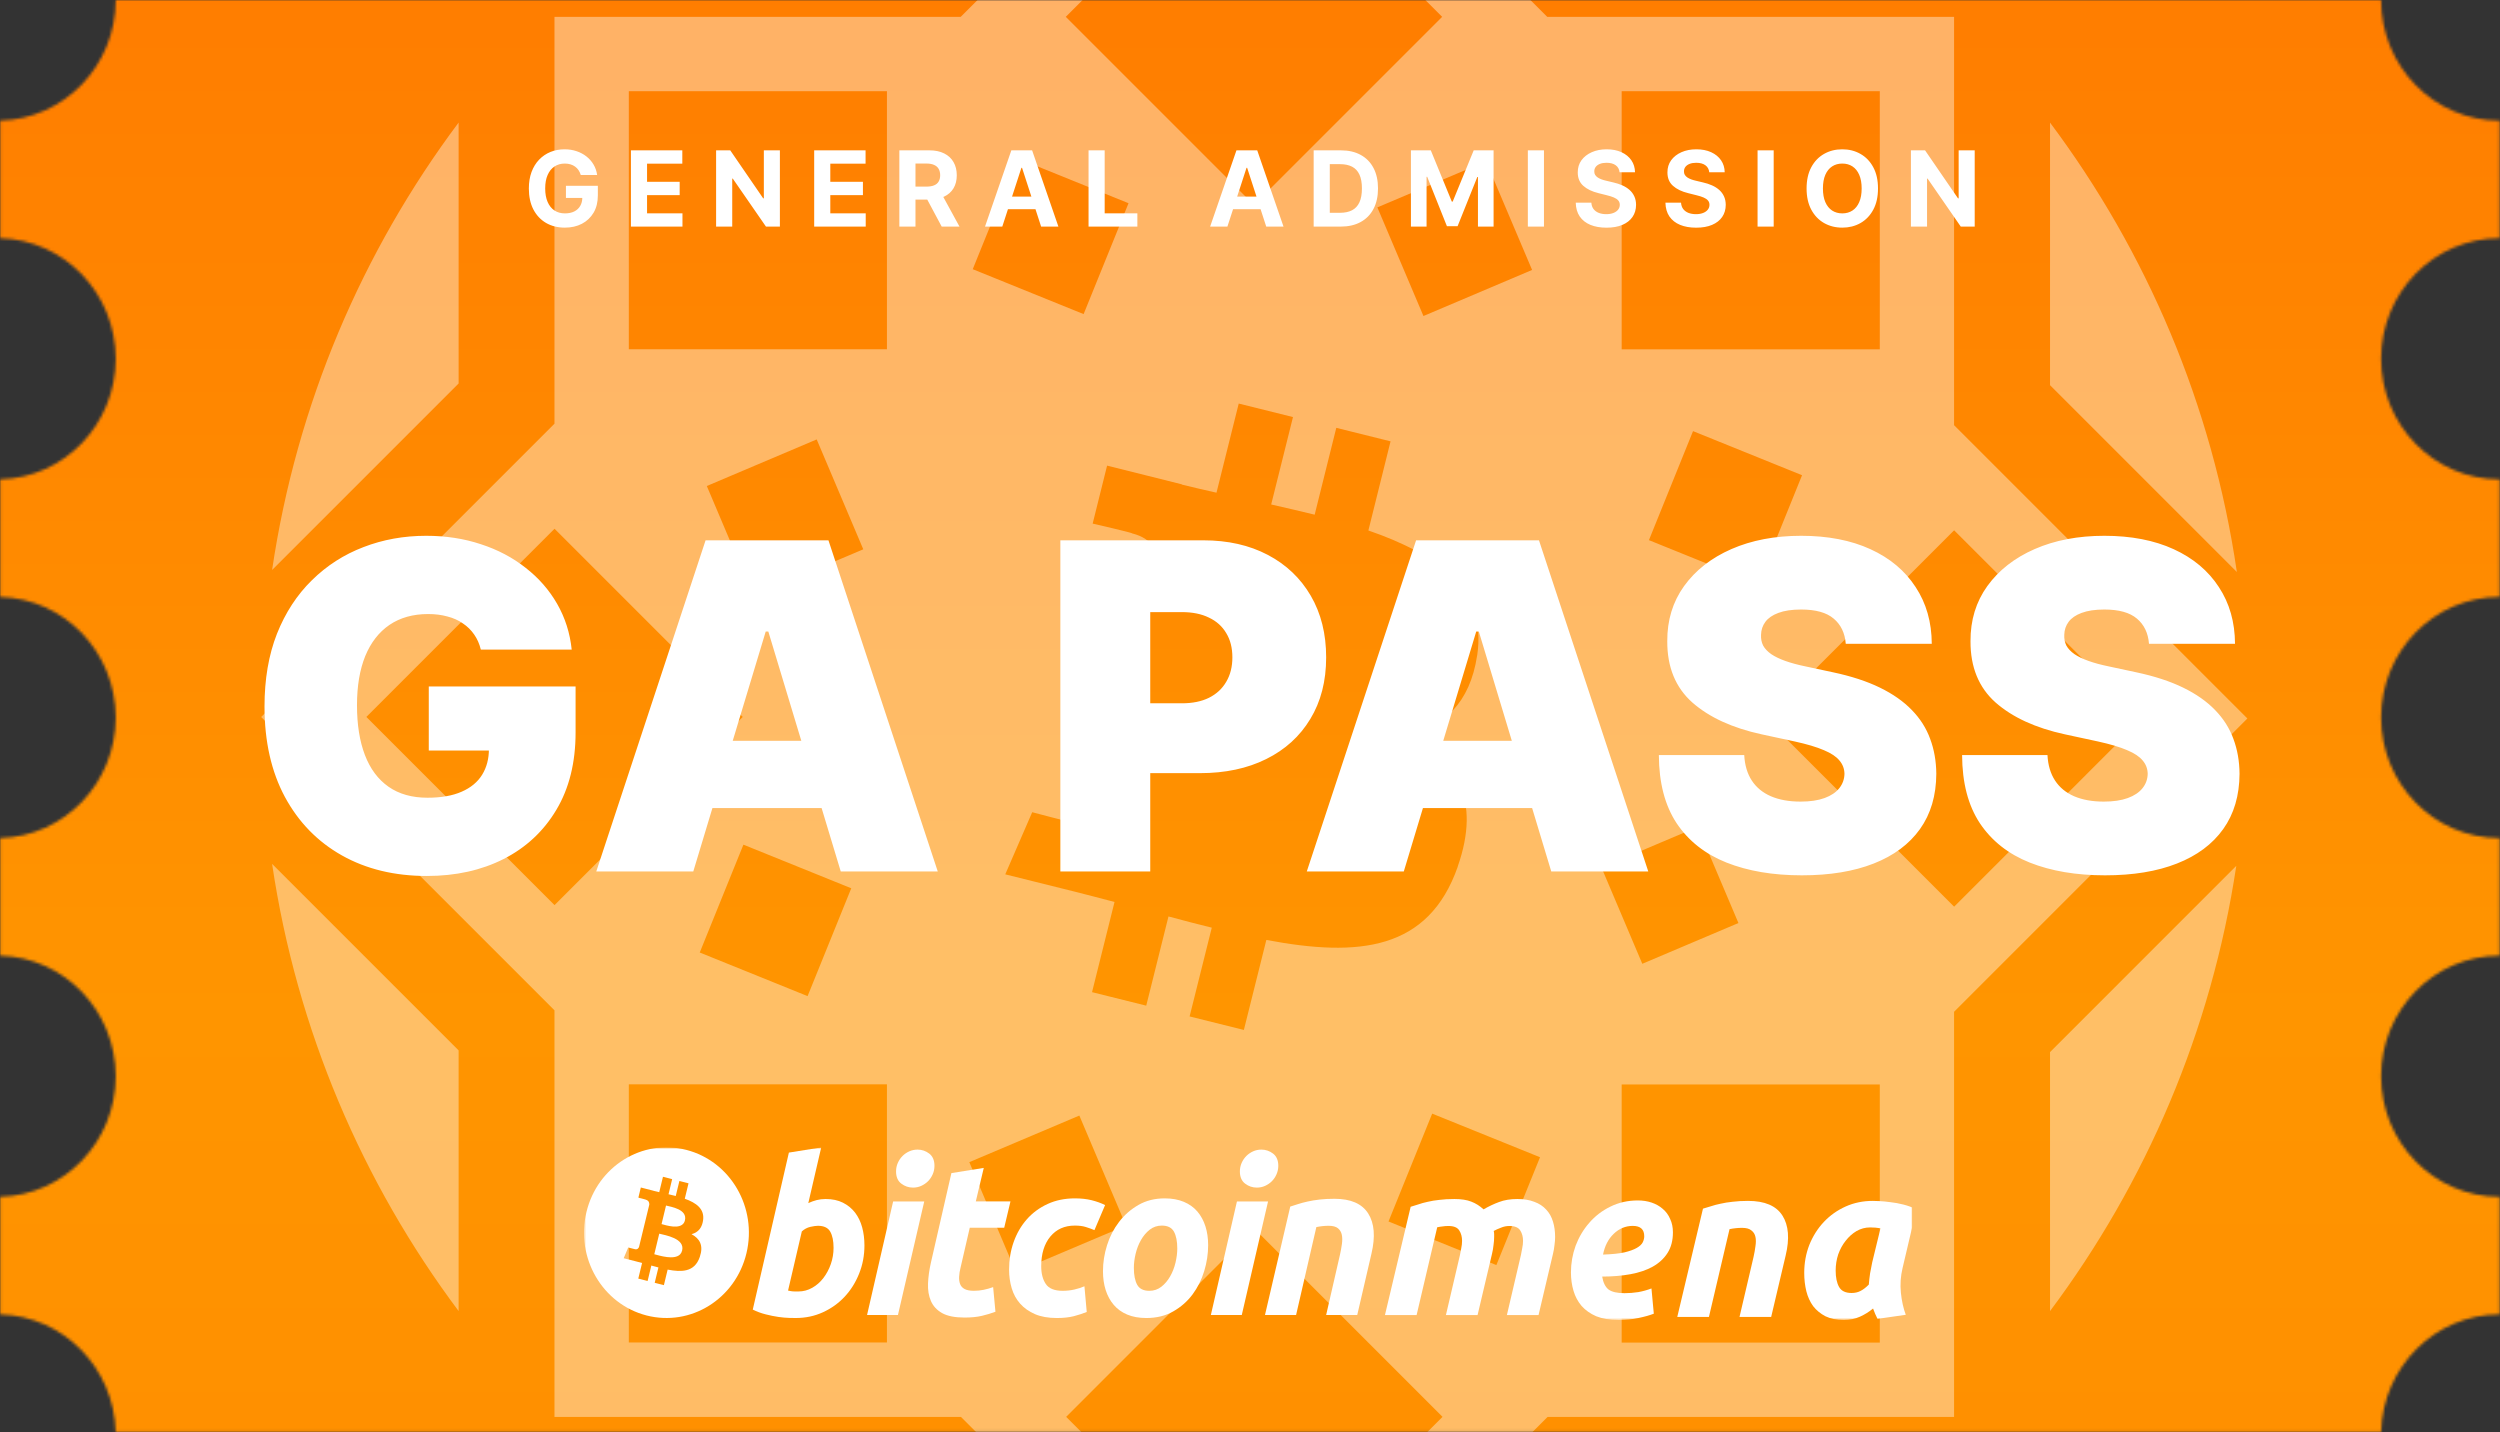
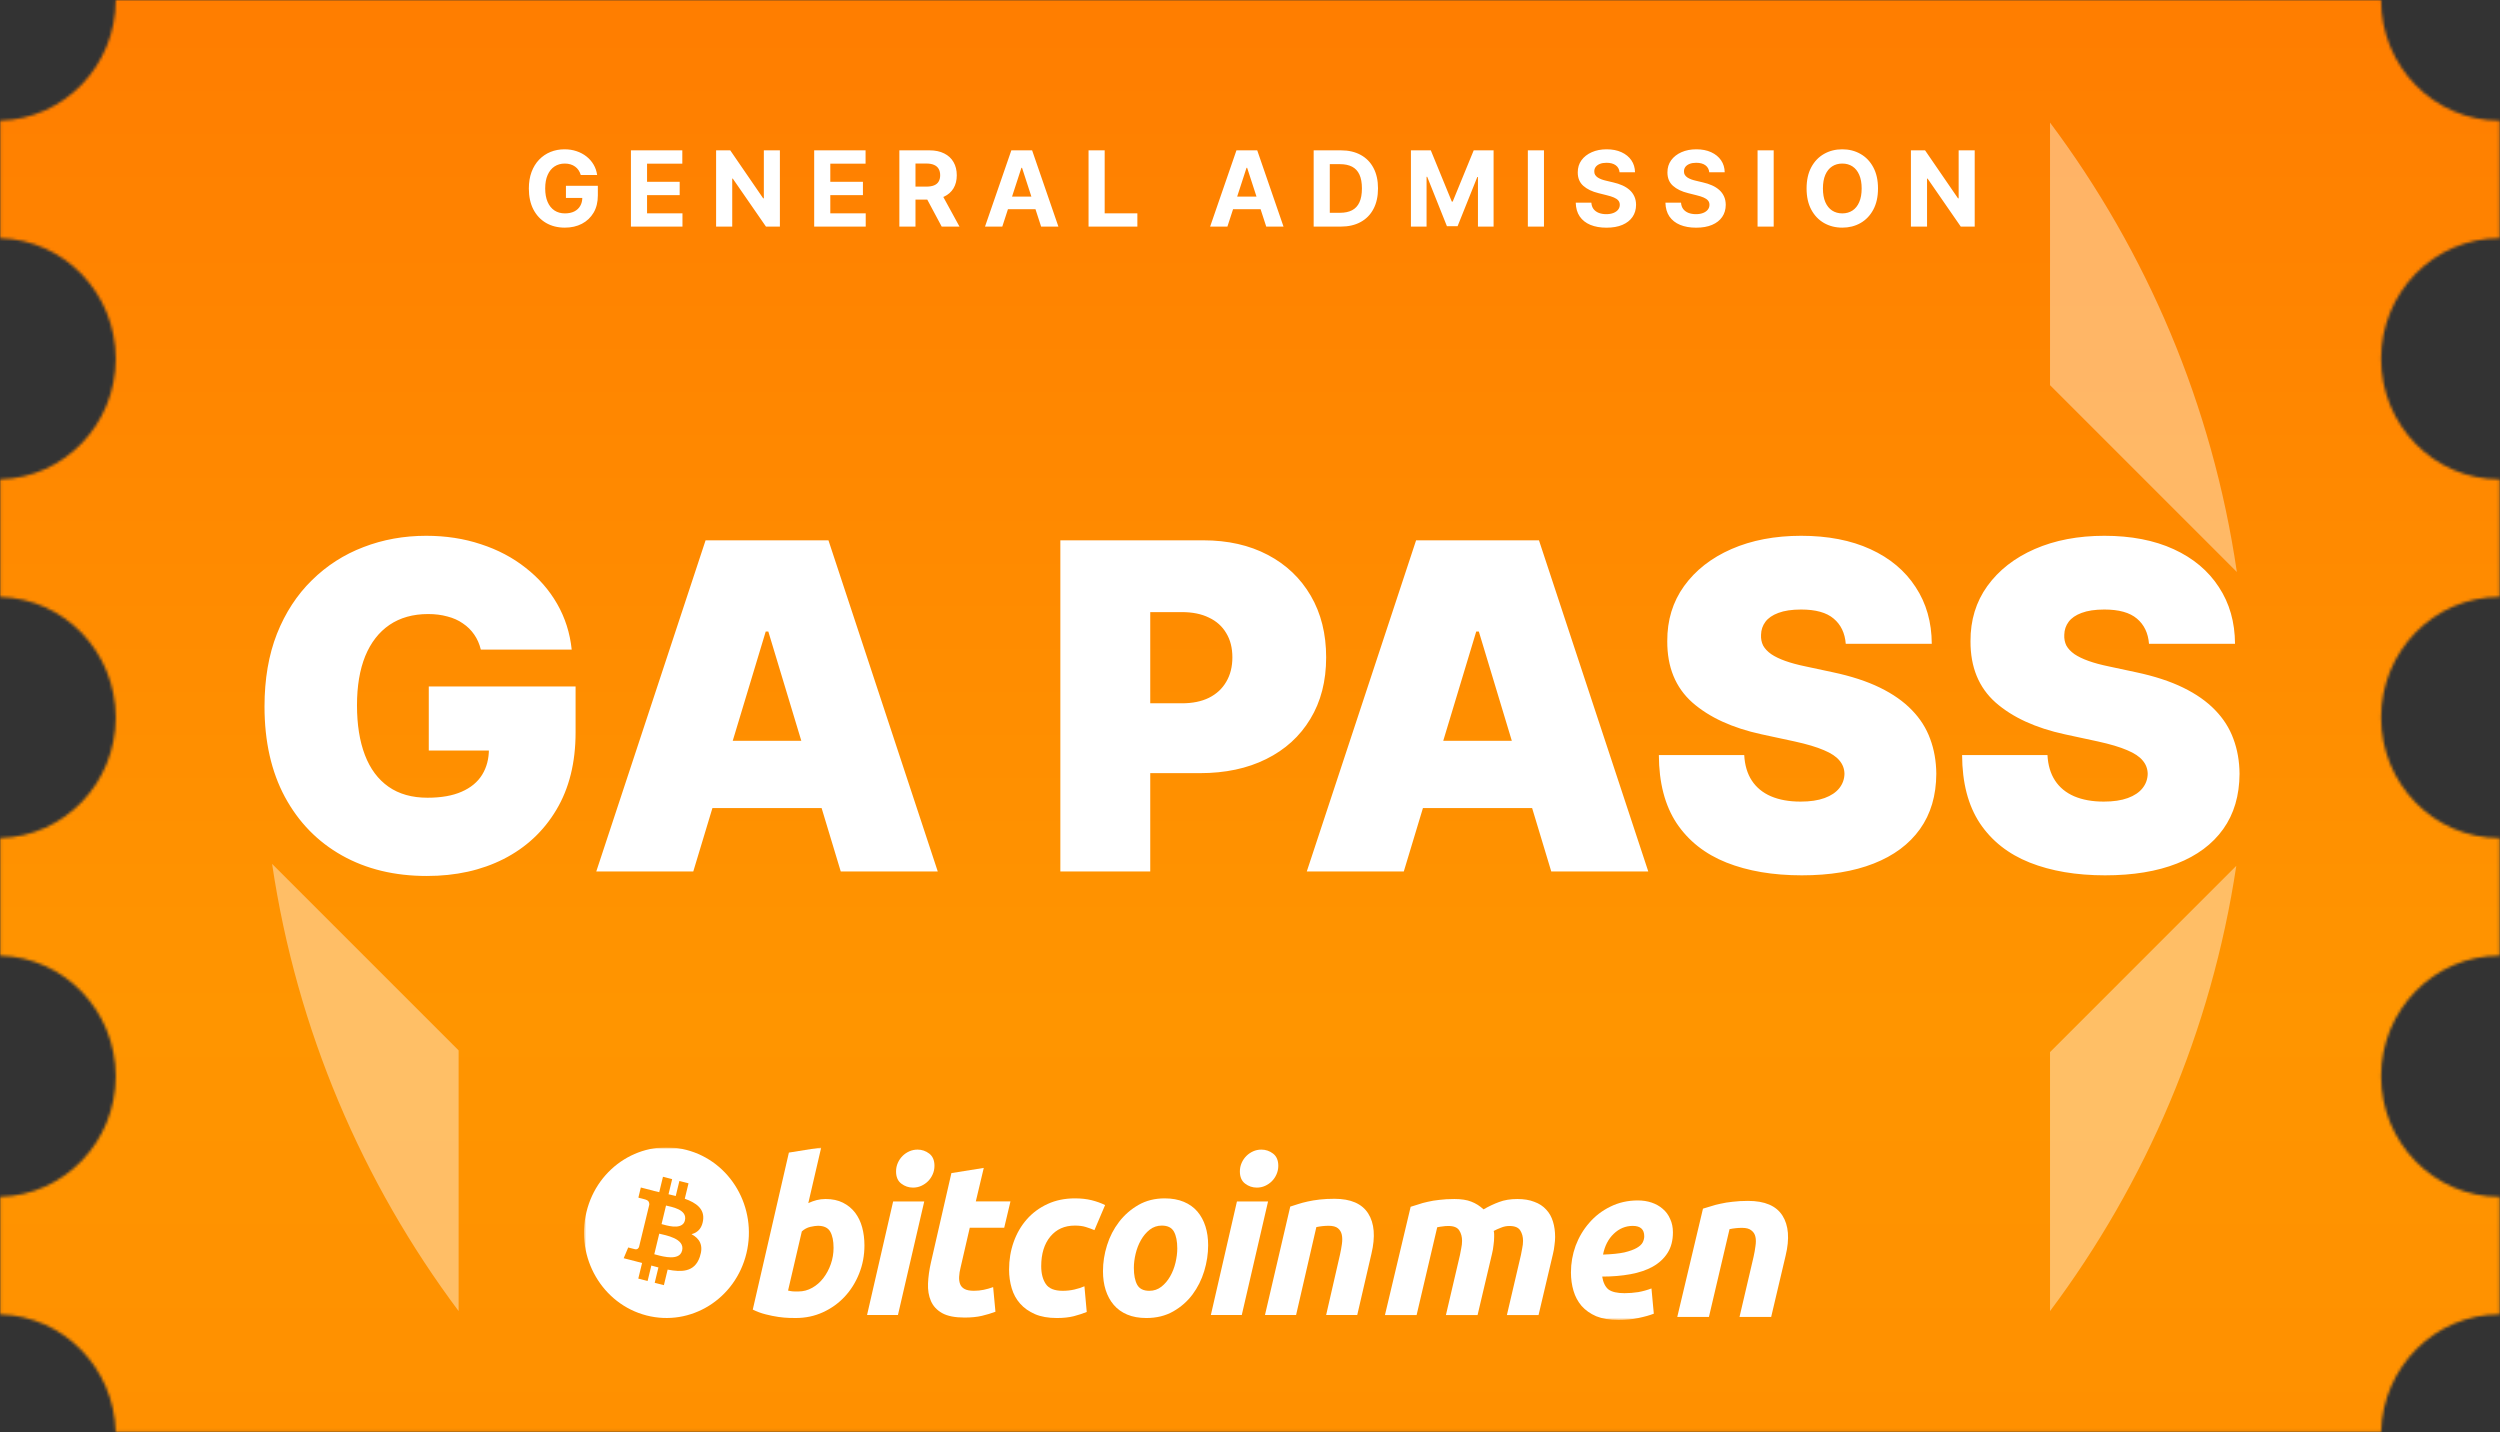
<svg xmlns="http://www.w3.org/2000/svg" width="906" height="519" viewBox="0 0 906 519" fill="none">
  <rect x="0" y="0" width="906" height="519" fill="#333333" stroke="none" />
  <mask id="mask0_3218_1689" style="mask-type:alpha" maskUnits="userSpaceOnUse" x="0" y="0" width="906" height="519">
    <path fill-rule="evenodd" clip-rule="evenodd" d="M0.078 43.709L0.078 86.343C23.29 86.923 41.932 106.26 41.932 130.029C41.932 153.798 23.29 173.134 0.078 173.714L0.078 216.347C23.29 216.927 41.932 236.263 41.932 260.032C41.932 283.801 23.29 303.138 0.078 303.718L0.078 346.352C23.29 346.932 41.932 366.269 41.932 390.038C41.932 413.807 23.29 433.143 0.078 433.723L0.078 476.356C22.933 476.927 41.358 495.682 41.919 518.948H862.924C863.494 495.319 882.489 476.342 905.838 476.342C905.838 476.342 905.838 476.342 905.838 476.342V433.737C905.838 433.737 905.838 433.737 905.838 433.737C882.13 433.737 862.911 414.172 862.911 390.038C862.911 365.903 882.13 346.339 905.838 346.339C905.838 346.339 905.838 346.339 905.838 346.339V303.731C905.838 303.731 905.838 303.731 905.838 303.731C882.13 303.731 862.911 284.167 862.911 260.032C862.911 235.898 882.13 216.333 905.838 216.333C905.838 216.333 905.838 216.333 905.838 216.333V173.728C905.838 173.728 905.838 173.728 905.838 173.728C882.13 173.728 862.911 154.163 862.911 130.029C862.911 105.894 882.13 86.33 905.838 86.33C905.838 86.33 905.838 86.33 905.838 86.33V43.722C905.838 43.722 905.838 43.722 905.838 43.722C882.13 43.722 862.911 24.158 862.911 0.023L41.932 0.023C41.932 23.792 23.29 43.129 0.078 43.709Z" fill="#37518D" />
  </mask>
  <g mask="url(#mask0_3218_1689)">
    <path d="M-43.305 -52.758L949.548 -52.758L949.548 580.507H-43.305L-43.305 -52.758Z" fill="url(#paint0_linear_3218_1689)" />
    <path d="M742.93 44.426V139.587L810.636 207.292C801.791 146.815 777.927 91.209 742.93 44.426Z" fill="white" fill-opacity="0.4" style="mix-blend-mode:soft-light" />
    <path d="M166.203 475.137V380.672L98.609 313.078C107.544 373.241 131.362 428.555 166.203 475.137Z" fill="white" fill-opacity="0.4" style="mix-blend-mode:soft-light" />
-     <path d="M166.203 44.414C131.34 91.018 107.522 146.354 98.609 206.562L166.203 138.969V44.414Z" fill="white" fill-opacity="0.4" style="mix-blend-mode:soft-light" />
-     <path d="M708.154 154.062V6.124H560.732L454.437 -100.172L348.141 6.124L200.944 6.124L200.944 153.545L94.648 259.841L200.944 366.136V513.491H348.253L454.549 619.786L560.844 513.491H708.154L708.154 366.675L814.449 260.379L708.154 154.084V154.062ZM132.767 259.818L200.966 191.619L269.166 259.818L200.966 328.018L132.767 259.818ZM273.027 215.976L256.146 176.129L295.97 159.247L312.852 199.072L273.005 215.953L273.027 215.976ZM308.496 321.912L292.67 360.995L253.586 345.191L269.413 306.108L308.496 321.912ZM321.427 486.507H227.883V392.963H321.427V486.507ZM321.427 126.584H227.883V33.04H321.427V126.584ZM555.232 97.827L515.857 114.529L499.155 75.154L538.53 58.452L555.232 97.827ZM528.293 314.077C517.675 344.406 492.465 346.987 458.926 340.634L450.777 373.253L431.112 368.359L439.149 336.189C434.031 334.932 428.845 333.585 423.457 332.126L415.398 364.453L395.755 359.559L403.904 326.873C399.325 325.683 394.655 324.426 389.896 323.236L364.304 316.861L374.07 294.345C374.07 294.345 388.572 298.206 388.37 297.936C393.914 299.328 396.384 295.692 397.372 293.267L410.235 241.702C410.931 241.859 411.649 242.061 412.3 242.218C411.514 241.927 410.818 241.702 410.257 241.567L419.439 204.751C419.686 200.576 418.249 195.3 410.28 193.302C410.594 193.1 395.98 189.755 395.98 189.755L401.21 168.743L428.306 175.523V175.613C432.392 176.623 436.567 177.588 440.855 178.553L448.914 146.249L468.579 151.143L460.677 182.819C465.953 184.031 471.273 185.243 476.436 186.523L484.271 155.049L503.936 159.943L495.9 192.247C520.728 200.8 538.912 213.619 535.342 237.482H535.32C532.716 254.924 523.063 263.388 510.2 266.351C527.844 275.555 536.824 289.63 528.271 314.055L528.293 314.077ZM454.437 -62.099L522.636 6.101L454.437 74.301L386.237 6.101L454.437 -62.099ZM368.772 57.374L408.978 73.65L392.702 113.833L352.519 97.558L368.794 57.374H368.772ZM351.284 421.158L391.153 404.277L408.057 444.146L368.188 461.028L351.284 421.181V421.158ZM454.571 581.668L386.372 513.468L454.571 445.268L522.771 513.468L454.571 581.668ZM542.279 458.468L503.195 442.664L519.022 403.581L558.105 419.385L542.279 458.468ZM587.693 33.062H681.238V126.607H587.693V33.062ZM653.064 172.223L637.081 211.733L597.571 195.749L613.554 156.239L653.064 172.223ZM615.238 299.665L630.009 334.506L595.169 349.277L580.397 314.436L615.238 299.665ZM681.238 486.552H587.693V393.007L681.238 393.007L681.238 486.552ZM639.977 260.379L708.176 192.18L776.376 260.379L708.176 328.579L639.977 260.379Z" fill="white" fill-opacity="0.4" style="mix-blend-mode:soft-light" />
    <path d="M742.93 475.144C777.636 428.742 801.409 373.675 810.433 313.781L742.93 381.285V475.144Z" fill="white" fill-opacity="0.4" style="mix-blend-mode:soft-light" />
    <path d="M174.256 235.422C173.748 233.352 172.947 231.535 171.854 229.973C170.76 228.371 169.393 227.023 167.752 225.93C166.15 224.797 164.275 223.957 162.127 223.41C160.018 222.824 157.693 222.531 155.154 222.531C149.686 222.531 145.018 223.84 141.15 226.457C137.322 229.074 134.393 232.844 132.361 237.766C130.369 242.687 129.373 248.625 129.373 255.578C129.373 262.609 130.33 268.625 132.244 273.625C134.158 278.625 137.01 282.453 140.799 285.109C144.588 287.766 149.295 289.094 154.92 289.094C159.881 289.094 164.002 288.371 167.283 286.926C170.604 285.48 173.084 283.43 174.725 280.773C176.365 278.117 177.186 274.992 177.186 271.398L182.811 271.984H155.389V248.781H208.592V265.422C208.592 276.359 206.268 285.715 201.619 293.488C197.01 301.223 190.643 307.16 182.518 311.301C174.432 315.402 165.154 317.453 154.686 317.453C143.006 317.453 132.752 314.973 123.924 310.012C115.096 305.051 108.201 297.98 103.24 288.801C98.318 279.621 95.857 268.703 95.857 256.047C95.857 246.125 97.361 237.336 100.369 229.68C103.416 222.023 107.635 215.559 113.025 210.285C118.416 204.973 124.646 200.969 131.717 198.273C138.787 195.539 146.365 194.172 154.451 194.172C161.561 194.172 168.162 195.187 174.256 197.219C180.389 199.211 185.799 202.062 190.486 205.773C195.213 209.445 199.021 213.801 201.912 218.84C204.803 223.879 206.561 229.406 207.186 235.422H174.256ZM251.248 315.812H216.092L255.701 195.812H300.232L339.842 315.812H304.686L278.436 228.859H277.498L251.248 315.812ZM244.686 268.469H310.779V292.844H244.686V268.469ZM384.271 315.812V195.812H436.067C444.974 195.812 452.767 197.57 459.446 201.086C466.126 204.602 471.321 209.543 475.032 215.91C478.743 222.277 480.599 229.719 480.599 238.234C480.599 246.828 478.685 254.27 474.856 260.559C471.067 266.848 465.735 271.691 458.86 275.09C452.024 278.488 444.036 280.187 434.896 280.187H403.958V254.875H428.333C432.161 254.875 435.423 254.211 438.118 252.883C440.853 251.516 442.942 249.582 444.388 247.082C445.872 244.582 446.614 241.633 446.614 238.234C446.614 234.797 445.872 231.867 444.388 229.445C442.942 226.984 440.853 225.109 438.118 223.82C435.423 222.492 432.161 221.828 428.333 221.828H416.849V315.812H384.271ZM508.738 315.812H473.582L513.191 195.812H557.723L597.332 315.812H562.176L535.926 228.859H534.988L508.738 315.812ZM502.176 268.469H568.27V292.844H502.176V268.469ZM668.904 233.312C668.592 229.406 667.127 226.359 664.51 224.172C661.932 221.984 658.006 220.891 652.732 220.891C649.373 220.891 646.619 221.301 644.471 222.121C642.361 222.902 640.799 223.977 639.783 225.344C638.768 226.711 638.24 228.273 638.201 230.031C638.123 231.477 638.377 232.785 638.963 233.957C639.588 235.09 640.564 236.125 641.893 237.062C643.221 237.961 644.92 238.781 646.99 239.523C649.061 240.266 651.521 240.93 654.373 241.516L664.217 243.625C670.857 245.031 676.541 246.887 681.268 249.191C685.994 251.496 689.861 254.211 692.869 257.336C695.877 260.422 698.084 263.898 699.49 267.766C700.936 271.633 701.678 275.852 701.717 280.422C701.678 288.312 699.705 294.992 695.799 300.461C691.893 305.93 686.307 310.09 679.041 312.941C671.814 315.793 663.123 317.219 652.967 317.219C642.537 317.219 633.436 315.676 625.662 312.59C617.928 309.504 611.912 304.758 607.615 298.352C603.357 291.906 601.209 283.664 601.17 273.625H632.107C632.303 277.297 633.221 280.383 634.861 282.883C636.502 285.383 638.807 287.277 641.775 288.566C644.783 289.855 648.357 290.5 652.498 290.5C655.975 290.5 658.885 290.07 661.229 289.211C663.572 288.352 665.35 287.16 666.561 285.637C667.771 284.113 668.396 282.375 668.436 280.422C668.396 278.586 667.791 276.984 666.619 275.617C665.486 274.211 663.611 272.961 660.994 271.867C658.377 270.734 654.842 269.68 650.389 268.703L638.436 266.125C627.811 263.82 619.432 259.973 613.299 254.582C607.205 249.152 604.178 241.75 604.217 232.375C604.178 224.758 606.209 218.098 610.311 212.395C614.451 206.652 620.174 202.18 627.479 198.977C634.822 195.773 643.24 194.172 652.732 194.172C662.42 194.172 670.799 195.793 677.869 199.035C684.939 202.277 690.389 206.848 694.217 212.746C698.084 218.605 700.037 225.461 700.076 233.312H668.904ZM778.797 233.312C778.484 229.406 777.02 226.359 774.402 224.172C771.824 221.984 767.898 220.891 762.625 220.891C759.266 220.891 756.512 221.301 754.363 222.121C752.254 222.902 750.691 223.977 749.676 225.344C748.66 226.711 748.133 228.273 748.094 230.031C748.016 231.477 748.27 232.785 748.855 233.957C749.48 235.09 750.457 236.125 751.785 237.062C753.113 237.961 754.813 238.781 756.883 239.523C758.953 240.266 761.414 240.93 764.266 241.516L774.109 243.625C780.75 245.031 786.434 246.887 791.16 249.191C795.887 251.496 799.754 254.211 802.762 257.336C805.77 260.422 807.977 263.898 809.383 267.766C810.828 271.633 811.57 275.852 811.609 280.422C811.57 288.312 809.598 294.992 805.691 300.461C801.785 305.93 796.199 310.09 788.934 312.941C781.707 315.793 773.016 317.219 762.859 317.219C752.43 317.219 743.328 315.676 735.555 312.59C727.82 309.504 721.805 304.758 717.508 298.352C713.25 291.906 711.102 283.664 711.063 273.625H742C742.195 277.297 743.113 280.383 744.754 282.883C746.395 285.383 748.699 287.277 751.668 288.566C754.676 289.855 758.25 290.5 762.391 290.5C765.867 290.5 768.777 290.07 771.121 289.211C773.465 288.352 775.242 287.16 776.453 285.637C777.664 284.113 778.289 282.375 778.328 280.422C778.289 278.586 777.684 276.984 776.512 275.617C775.379 274.211 773.504 272.961 770.887 271.867C768.27 270.734 764.734 269.68 760.281 268.703L748.328 266.125C737.703 263.82 729.324 259.973 723.191 254.582C717.098 249.152 714.07 241.75 714.109 232.375C714.07 224.758 716.102 218.098 720.203 212.395C724.344 206.652 730.066 202.18 737.371 198.977C744.715 195.773 753.133 194.172 762.625 194.172C772.313 194.172 780.691 195.793 787.762 199.035C794.832 202.277 800.281 206.848 804.109 212.746C807.977 218.605 809.93 225.461 809.969 233.312H778.797Z" fill="white" />
    <path d="M210.466 63.418C210.277 62.761 210.012 62.181 209.67 61.677C209.328 61.164 208.91 60.733 208.415 60.382C207.929 60.022 207.372 59.748 206.742 59.559C206.121 59.37 205.433 59.275 204.677 59.275C203.265 59.275 202.023 59.626 200.953 60.328C199.891 61.029 199.064 62.05 198.47 63.391C197.876 64.722 197.579 66.351 197.579 68.276C197.579 70.201 197.872 71.838 198.456 73.188C199.041 74.537 199.869 75.567 200.939 76.278C202.01 76.98 203.274 77.331 204.731 77.331C206.054 77.331 207.183 77.097 208.118 76.629C209.063 76.152 209.783 75.482 210.277 74.618C210.781 73.755 211.033 72.734 211.033 71.555L212.221 71.731H205.096V67.331H216.66V70.813C216.66 73.242 216.147 75.329 215.122 77.074C214.096 78.811 212.684 80.151 210.885 81.096C209.085 82.031 207.025 82.499 204.704 82.499C202.113 82.499 199.837 81.928 197.876 80.785C195.915 79.634 194.386 78.001 193.288 75.887C192.2 73.764 191.655 71.245 191.655 68.33C191.655 66.09 191.979 64.093 192.627 62.338C193.284 60.575 194.201 59.082 195.38 57.858C196.558 56.635 197.93 55.704 199.495 55.065C201.061 54.426 202.757 54.107 204.583 54.107C206.148 54.107 207.606 54.336 208.955 54.795C210.304 55.245 211.501 55.884 212.544 56.711C213.597 57.539 214.456 58.524 215.122 59.666C215.788 60.8 216.215 62.05 216.404 63.418H210.466ZM228.649 82.121V54.485H247.271V59.302H234.492V65.887H246.313V70.705H234.492V77.304H247.325V82.121H228.649ZM282.633 54.485V82.121H277.586L265.562 64.727H265.36V82.121H259.517V54.485H264.645L276.574 71.865H276.817V54.485H282.633ZM295.06 82.121V54.485H313.682V59.302H300.903V65.887H312.724V70.705H300.903V77.304H313.736V82.121H295.06ZM325.928 82.121V54.485H336.831C338.918 54.485 340.7 54.858 342.175 55.605C343.659 56.342 344.788 57.391 345.562 58.749C346.345 60.098 346.736 61.686 346.736 63.512C346.736 65.348 346.34 66.927 345.549 68.249C344.757 69.562 343.61 70.57 342.107 71.272C340.614 71.973 338.806 72.324 336.683 72.324H329.382V67.628H335.738C336.854 67.628 337.78 67.475 338.518 67.169C339.256 66.864 339.804 66.405 340.164 65.793C340.533 65.181 340.718 64.421 340.718 63.512C340.718 62.595 340.533 61.821 340.164 61.191C339.804 60.562 339.251 60.085 338.504 59.761C337.767 59.428 336.836 59.262 335.711 59.262H331.771V82.121H325.928ZM340.852 69.544L347.721 82.121H341.271L334.551 69.544H340.852ZM363.229 82.121H356.967L366.508 54.485H374.038L383.565 82.121H377.303L370.381 60.8H370.165L363.229 82.121ZM362.837 71.258H377.627V75.819H362.837V71.258ZM394.491 82.121V54.485H400.334V77.304H412.182V82.121H394.491ZM444.81 82.121H438.549L448.089 54.485H455.619L465.146 82.121H458.885L451.962 60.8H451.746L444.81 82.121ZM444.419 71.258H459.208V75.819H444.419V71.258ZM485.869 82.121H476.072V54.485H485.95C488.73 54.485 491.123 55.038 493.129 56.145C495.135 57.242 496.678 58.821 497.758 60.881C498.846 62.941 499.39 65.406 499.39 68.276C499.39 71.155 498.846 73.629 497.758 75.698C496.678 77.767 495.126 79.355 493.102 80.461C491.087 81.568 488.676 82.121 485.869 82.121ZM481.915 77.115H485.626C487.354 77.115 488.806 76.809 489.985 76.197C491.172 75.576 492.063 74.618 492.657 73.323C493.26 72.018 493.561 70.336 493.561 68.276C493.561 66.234 493.26 64.565 492.657 63.27C492.063 61.974 491.177 61.02 489.998 60.409C488.82 59.797 487.367 59.491 485.64 59.491H481.915V77.115ZM511.319 54.485H518.525L526.136 73.053H526.459L534.07 54.485H541.276V82.121H535.609V64.133H535.379L528.227 81.986H524.368L517.216 64.066H516.986V82.121H511.319V54.485ZM559.533 54.485V82.121H553.69V54.485H559.533ZM586.933 62.433C586.825 61.344 586.362 60.499 585.543 59.896C584.724 59.293 583.613 58.992 582.21 58.992C581.256 58.992 580.451 59.127 579.794 59.397C579.138 59.658 578.634 60.022 578.283 60.49C577.941 60.958 577.77 61.488 577.77 62.082C577.752 62.577 577.856 63.009 578.081 63.377C578.315 63.746 578.634 64.066 579.039 64.336C579.444 64.597 579.911 64.826 580.442 65.024C580.973 65.213 581.54 65.375 582.142 65.51L584.625 66.103C585.831 66.373 586.937 66.733 587.945 67.183C588.953 67.633 589.825 68.186 590.563 68.843C591.301 69.499 591.872 70.273 592.277 71.164C592.69 72.054 592.902 73.075 592.911 74.227C592.902 75.918 592.47 77.385 591.615 78.626C590.77 79.859 589.546 80.817 587.945 81.5C586.353 82.175 584.432 82.512 582.183 82.512C579.952 82.512 578.009 82.171 576.353 81.487C574.707 80.803 573.421 79.791 572.494 78.451C571.576 77.101 571.095 75.432 571.05 73.444H576.704C576.767 74.371 577.033 75.144 577.5 75.765C577.977 76.377 578.611 76.84 579.403 77.155C580.204 77.461 581.108 77.614 582.115 77.614C583.105 77.614 583.964 77.47 584.693 77.182C585.431 76.894 586.002 76.494 586.407 75.981C586.811 75.468 587.014 74.879 587.014 74.213C587.014 73.593 586.829 73.071 586.461 72.648C586.101 72.225 585.57 71.865 584.868 71.569C584.176 71.272 583.325 71.002 582.318 70.759L579.309 70.003C576.979 69.436 575.139 68.55 573.789 67.345C572.44 66.139 571.77 64.516 571.779 62.473C571.77 60.8 572.215 59.338 573.115 58.088C574.023 56.837 575.269 55.861 576.853 55.159C578.436 54.458 580.235 54.107 582.25 54.107C584.301 54.107 586.092 54.458 587.621 55.159C589.159 55.861 590.356 56.837 591.211 58.088C592.065 59.338 592.506 60.787 592.533 62.433H586.933ZM619.433 62.433C619.325 61.344 618.862 60.499 618.043 59.896C617.225 59.293 616.114 58.992 614.71 58.992C613.757 58.992 612.951 59.127 612.295 59.397C611.638 59.658 611.134 60.022 610.783 60.49C610.442 60.958 610.271 61.488 610.271 62.082C610.253 62.577 610.356 63.009 610.581 63.377C610.815 63.746 611.134 64.066 611.539 64.336C611.944 64.597 612.412 64.826 612.942 65.024C613.473 65.213 614.04 65.375 614.643 65.51L617.126 66.103C618.331 66.373 619.438 66.733 620.445 67.183C621.453 67.633 622.326 68.186 623.063 68.843C623.801 69.499 624.372 70.273 624.777 71.164C625.191 72.054 625.402 73.075 625.411 74.227C625.402 75.918 624.97 77.385 624.116 78.626C623.27 79.859 622.047 80.817 620.445 81.5C618.853 82.175 616.932 82.512 614.683 82.512C612.452 82.512 610.509 82.171 608.854 81.487C607.207 80.803 605.921 79.791 604.994 78.451C604.077 77.101 603.595 75.432 603.55 73.444H609.205C609.268 74.371 609.533 75.144 610.001 75.765C610.478 76.377 611.112 76.84 611.903 77.155C612.704 77.461 613.608 77.614 614.616 77.614C615.605 77.614 616.464 77.47 617.193 77.182C617.931 76.894 618.502 76.494 618.907 75.981C619.312 75.468 619.514 74.879 619.514 74.213C619.514 73.593 619.33 73.071 618.961 72.648C618.601 72.225 618.07 71.865 617.369 71.569C616.676 71.272 615.826 71.002 614.818 70.759L611.809 70.003C609.479 69.436 607.639 68.55 606.29 67.345C604.94 66.139 604.27 64.516 604.279 62.473C604.27 60.8 604.715 59.338 605.615 58.088C606.524 56.837 607.77 55.861 609.353 55.159C610.936 54.458 612.736 54.107 614.751 54.107C616.802 54.107 618.592 54.458 620.121 55.159C621.66 55.861 622.856 56.837 623.711 58.088C624.566 59.338 625.006 60.787 625.033 62.433H619.433ZM642.784 54.485V82.121H636.941V54.485H642.784ZM680.588 68.303C680.588 71.317 680.017 73.881 678.874 75.995C677.741 78.109 676.194 79.724 674.232 80.839C672.28 81.946 670.085 82.499 667.647 82.499C665.191 82.499 662.987 81.941 661.035 80.826C659.083 79.71 657.54 78.095 656.406 75.981C655.273 73.867 654.706 71.308 654.706 68.303C654.706 65.289 655.273 62.725 656.406 60.611C657.54 58.497 659.083 56.887 661.035 55.78C662.987 54.665 665.191 54.107 667.647 54.107C670.085 54.107 672.28 54.665 674.232 55.78C676.194 56.887 677.741 58.497 678.874 60.611C680.017 62.725 680.588 65.289 680.588 68.303ZM674.664 68.303C674.664 66.351 674.372 64.704 673.787 63.364C673.211 62.024 672.397 61.007 671.345 60.314C670.292 59.622 669.06 59.275 667.647 59.275C666.235 59.275 665.002 59.622 663.95 60.314C662.897 61.007 662.078 62.024 661.494 63.364C660.918 64.704 660.63 66.351 660.63 68.303C660.63 70.255 660.918 71.901 661.494 73.242C662.078 74.582 662.897 75.599 663.95 76.291C665.002 76.984 666.235 77.331 667.647 77.331C669.06 77.331 670.292 76.984 671.345 76.291C672.397 75.599 673.211 74.582 673.787 73.242C674.372 71.901 674.664 70.255 674.664 68.303ZM715.632 54.485V82.121H710.585L698.562 64.727H698.36V82.121H692.516V54.485H697.644L709.573 71.865H709.816V54.485H715.632Z" fill="white" />
  </g>
  <g clip-path="url(#clip0_3218_1689)">
    <mask id="mask1_3218_1689" style="mask-type:luminance" maskUnits="userSpaceOnUse" x="211" y="415" width="483" height="64">
      <path d="M693.018 415.793L211.625 415.793V478.389L693.018 478.389V415.793Z" fill="white" />
    </mask>
    <g mask="url(#mask1_3218_1689)">
      <path d="M299.202 434.521C301.625 434.521 303.719 434.97 305.479 435.853C307.247 436.744 308.706 437.944 309.876 439.453C311.031 440.971 311.89 442.744 312.445 444.776C312.997 446.814 313.273 449.005 313.273 451.35C313.273 454.953 312.634 458.356 311.346 461.564C310.059 464.778 308.311 467.565 306.088 469.942C303.867 472.316 301.244 474.188 298.22 475.571C295.2 476.954 291.918 477.646 288.393 477.646C287.936 477.646 287.135 477.633 286.003 477.608C284.871 477.584 283.57 477.464 282.112 477.259C280.646 477.049 279.096 476.736 277.459 476.315C275.822 475.904 274.268 475.328 272.805 474.594L285.892 417.7L297.613 415.82L292.928 436.01C293.931 435.543 294.942 435.18 295.95 434.916C296.96 434.657 298.043 434.521 299.202 434.521ZM289.369 468.025C291.135 468.025 292.799 467.576 294.36 466.694C295.928 465.81 297.281 464.619 298.413 463.133C299.546 461.641 300.443 459.961 301.097 458.083C301.75 456.205 302.082 454.246 302.082 452.208C302.082 449.704 301.676 447.752 300.871 446.34C300.064 444.933 298.573 444.226 296.407 444.226C295.698 444.226 294.782 444.367 293.649 444.617C292.511 444.883 291.493 445.434 290.581 446.264L285.591 467.705C285.892 467.76 286.158 467.813 286.385 467.862C286.607 467.916 286.853 467.953 287.098 467.979C287.356 468.009 287.653 468.024 288.01 468.024C288.368 468.024 288.816 468.025 289.369 468.025Z" fill="white" />
      <path d="M325.415 476.566H314.219L323.673 435.403H334.947L325.415 476.566ZM330.863 430.387C329.3 430.387 327.883 429.906 326.626 428.942C325.358 427.983 324.731 426.507 324.731 424.519C324.731 423.425 324.945 422.399 325.372 421.43C325.804 420.464 326.369 419.632 327.077 418.925C327.784 418.223 328.603 417.662 329.534 417.241C330.47 416.825 331.465 416.617 332.526 416.617C334.088 416.617 335.497 417.098 336.759 418.063C338.016 419.032 338.649 420.508 338.649 422.486C338.649 423.583 338.435 424.614 338.005 425.58C337.578 426.547 337.013 427.379 336.305 428.086C335.604 428.788 334.777 429.346 333.849 429.765C332.912 430.188 331.92 430.387 330.863 430.387Z" fill="white" />
      <path d="M344.788 425.13L356.515 423.25L353.636 435.384H366.194L363.927 444.93H351.443L348.119 459.328C347.812 460.528 347.638 461.649 347.589 462.691C347.535 463.738 347.662 464.636 347.965 465.392C348.265 466.151 348.807 466.736 349.591 467.149C350.372 467.57 351.49 467.781 352.956 467.781C354.164 467.781 355.341 467.662 356.479 467.426C357.61 467.195 358.756 466.873 359.916 466.45L360.75 475.375C359.238 475.949 357.599 476.443 355.834 476.859C354.066 477.28 351.973 477.483 349.553 477.483C346.076 477.483 343.379 476.949 341.458 475.885C339.54 474.813 338.183 473.349 337.372 471.495C336.571 469.648 336.213 467.52 336.313 465.122C336.416 462.717 336.767 460.19 337.372 457.529L344.788 425.13Z" fill="white" />
      <path d="M365.688 460.121C365.688 456.575 366.242 453.232 367.351 450.102C368.458 446.969 370.052 444.229 372.121 441.878C374.182 439.539 376.694 437.685 379.65 436.324C382.592 434.972 385.887 434.289 389.517 434.289C391.79 434.289 393.819 434.511 395.605 434.957C397.399 435.406 399.021 435.987 400.489 436.716L396.627 445.799C395.618 445.376 394.571 445.003 393.488 444.665C392.406 444.32 391.082 444.153 389.518 444.153C385.781 444.153 382.827 445.486 380.628 448.142C378.438 450.802 377.335 454.38 377.335 458.868C377.335 461.529 377.89 463.68 379.003 465.325C380.111 466.971 382.157 467.79 385.128 467.79C386.594 467.79 388.01 467.631 389.365 467.322C390.731 467.009 391.936 466.614 392.998 466.149L393.835 475.46C392.418 476.029 390.857 476.541 389.143 476.991C387.427 477.425 385.383 477.65 383.013 477.65C379.885 477.65 377.238 477.177 375.071 476.244C372.904 475.297 371.114 474.04 369.704 472.448C368.286 470.851 367.269 468.987 366.638 466.848C366.008 464.71 365.688 462.464 365.688 460.121Z" fill="white" />
      <path d="M415.447 477.65C412.775 477.65 410.454 477.229 408.484 476.395C406.522 475.561 404.895 474.391 403.609 472.873C402.321 471.364 401.358 469.575 400.697 467.514C400.036 465.454 399.719 463.172 399.719 460.673C399.719 457.537 400.206 454.402 401.189 451.276C402.168 448.142 403.621 445.327 405.543 442.826C407.45 440.32 409.803 438.271 412.573 436.675C415.34 435.087 418.523 434.289 422.099 434.289C424.722 434.289 427.032 434.712 429.027 435.545C431.014 436.378 432.65 437.558 433.944 439.067C435.224 440.584 436.196 442.365 436.85 444.429C437.509 446.486 437.833 448.773 437.833 451.275C437.833 454.4 437.353 457.535 436.401 460.671C435.447 463.791 434.032 466.613 432.165 469.122C430.3 471.623 427.968 473.67 425.168 475.261C422.372 476.852 419.129 477.65 415.447 477.65ZM421.043 444.154C419.383 444.154 417.916 444.653 416.66 445.638C415.399 446.634 414.34 447.887 413.486 449.397C412.623 450.914 411.982 452.569 411.55 454.367C411.122 456.169 410.912 457.873 410.912 459.491C410.912 462.104 411.319 464.138 412.119 465.602C412.931 467.058 414.389 467.791 416.508 467.791C418.173 467.791 419.633 467.296 420.897 466.3C422.151 465.312 423.211 464.058 424.07 462.546C424.928 461.036 425.574 459.376 426.006 457.576C426.429 455.778 426.645 454.065 426.645 452.45C426.645 449.845 426.24 447.805 425.432 446.343C424.624 444.887 423.16 444.154 421.043 444.154Z" fill="white" />
      <path d="M450.019 476.566H438.812L448.268 435.403H459.546L450.019 476.566ZM455.459 430.387C453.896 430.387 452.481 429.906 451.225 428.942C449.964 427.983 449.331 426.507 449.331 424.519C449.331 423.425 449.548 422.399 449.975 421.43C450.402 420.464 450.971 419.632 451.679 418.925C452.383 418.223 453.209 417.662 454.137 417.241C455.068 416.825 456.063 416.617 457.12 416.617C458.686 416.617 460.1 417.098 461.359 418.063C462.619 419.032 463.255 420.508 463.255 422.486C463.255 423.583 463.03 424.614 462.606 425.58C462.183 426.547 461.614 427.379 460.909 428.086C460.199 428.788 459.382 429.346 458.452 429.765C457.515 430.188 456.521 430.387 455.459 430.387Z" fill="white" />
      <path d="M467.588 437.263C468.438 437.005 469.387 436.696 470.419 436.36C471.454 436.023 472.612 435.71 473.904 435.428C475.183 435.138 476.626 434.901 478.213 434.719C479.801 434.532 481.608 434.441 483.618 434.441C489.523 434.441 493.592 436.221 495.84 439.768C498.085 443.315 498.474 448.17 497.017 454.324L491.866 476.55H480.597L485.588 454.792C485.893 453.433 486.133 452.12 486.309 450.836C486.487 449.565 486.477 448.444 486.269 447.473C486.07 446.515 485.6 445.73 484.872 445.122C484.134 444.524 483.019 444.224 481.504 444.224C480.044 444.224 478.559 444.386 477.044 444.699L469.704 476.549H458.43L467.588 437.263Z" fill="white" />
      <path d="M212.528 439.244C216.518 422.676 232.736 412.592 248.745 416.722C264.756 420.852 274.5 437.634 270.508 454.201C266.517 470.766 250.299 480.849 234.286 476.717C218.278 472.587 208.534 455.808 212.528 439.244ZM238.907 432.049C238.187 431.881 237.48 431.714 236.794 431.539L236.798 431.521L232.235 430.349L231.354 433.984C231.354 433.984 231.398 433.994 231.474 434.012L231.461 434.073C231.461 434.073 233.894 434.65 233.843 434.686C234.335 434.813 234.677 435.018 234.912 435.262C235.248 435.664 235.323 436.153 235.299 436.578L233.756 442.946C233.784 442.953 233.815 442.963 233.848 442.972L233.843 442.994C233.812 442.986 233.781 442.978 233.75 442.97L231.587 451.891C231.422 452.311 231.007 452.938 230.07 452.7C230.089 452.729 229.255 452.509 228.564 452.324C228.143 452.21 227.804 452.119 227.804 452.119L227.803 452.12C227.718 452.096 227.667 452.083 227.666 452.083L226.023 455.978L230.329 457.082C231.129 457.288 231.915 457.504 232.687 457.708L231.318 463.362L234.623 464.21L234.627 464.191L234.701 464.211L236.043 458.633C236.291 458.703 236.538 458.768 236.782 458.835C237.404 459.005 238.013 459.167 238.614 459.322L237.264 464.888L240.573 465.736L240.575 465.725L240.598 465.732L241.955 460.104C244.581 460.618 246.901 460.793 248.806 460.293C251.002 459.734 252.657 458.303 253.611 455.499C255.044 451.292 253.553 448.858 250.611 447.268C251.262 447.102 251.862 446.848 252.393 446.485C253.62 445.686 254.494 444.342 254.796 442.25C255.396 438.123 252.341 435.904 248.164 434.424L249.519 428.835L246.211 427.987L244.891 433.429C244.032 433.209 243.149 433.001 242.271 432.795L243.568 427.418L243.544 427.411L243.569 427.309L240.262 426.462L238.907 432.049ZM238.911 447.081C241.135 447.655 248.262 448.792 247.203 453.185C247.062 453.769 246.809 454.228 246.471 454.585C244.361 456.74 239.085 455.048 237.113 454.537L238.911 447.081ZM241.367 436.888C243.218 437.366 249.18 438.256 248.217 442.254C248.134 442.601 248.01 442.9 247.854 443.158C246.249 445.643 241.469 444.061 239.746 443.613L241.367 436.888Z" fill="white" />
-       <path d="M689.497 459.514C688.779 462.484 688.573 465.48 688.881 468.502C689.189 471.473 689.779 474.131 690.652 476.476L680.412 477.96C680.105 477.335 679.822 476.736 679.566 476.163C679.309 475.589 679.053 474.938 678.796 474.209C677.359 475.407 675.768 476.398 674.023 477.179C672.277 477.96 670.327 478.352 668.172 478.352C665.605 478.352 663.399 477.908 661.55 477.023C659.754 476.085 658.266 474.86 657.085 473.349C655.956 471.786 655.135 469.988 654.621 467.955C654.109 465.871 653.852 463.656 653.852 461.311C653.852 457.716 654.467 454.328 655.699 451.149C656.983 447.971 658.728 445.208 660.934 442.863C663.193 440.466 665.836 438.591 668.864 437.236C671.892 435.88 675.177 435.203 678.719 435.203C679.181 435.203 679.976 435.229 681.105 435.281C682.286 435.333 683.621 435.464 685.109 435.672C686.597 435.828 688.163 436.115 689.805 436.532C691.447 436.949 693.013 437.522 694.502 438.251L689.497 459.514ZM681.49 445.13C680.823 445.026 680.207 444.948 679.643 444.896C679.13 444.844 678.488 444.818 677.718 444.818C675.973 444.818 674.331 445.26 672.791 446.147C671.302 447.032 669.993 448.205 668.864 449.664C667.735 451.071 666.837 452.713 666.169 454.588C665.554 456.465 665.246 458.419 665.246 460.451C665.246 462.953 665.657 464.933 666.478 466.392C667.299 467.851 668.813 468.58 671.02 468.58C672.201 468.58 673.253 468.346 674.176 467.877C675.152 467.408 676.178 466.627 677.256 465.532C677.359 464.23 677.513 462.874 677.718 461.467C677.975 460.009 678.231 458.679 678.488 457.481L681.49 445.13Z" fill="white" />
      <path d="M617.159 438.017C618.031 437.757 618.981 437.47 620.008 437.157C621.086 436.793 622.266 436.48 623.549 436.22C624.883 435.906 626.347 435.672 627.937 435.516C629.58 435.307 631.428 435.203 633.48 435.203C639.537 435.203 643.695 436.975 645.953 440.518C648.211 444.062 648.596 448.909 647.108 455.058L641.873 477.257H630.401L635.483 455.527C635.79 454.172 636.021 452.869 636.175 451.618C636.38 450.316 636.38 449.195 636.175 448.258C635.97 447.267 635.483 446.485 634.712 445.913C633.994 445.286 632.865 444.974 631.325 444.974C629.837 444.974 628.322 445.13 626.782 445.443L619.315 477.257H607.844L617.159 438.017Z" fill="white" />
      <path d="M569.312 461.147C569.312 457.812 569.877 454.581 571.006 451.454C572.187 448.328 573.829 445.566 575.934 443.169C578.039 440.719 580.579 438.765 583.556 437.306C586.584 435.794 589.92 435.039 593.565 435.039C595.361 435.039 597.029 435.299 598.568 435.82C600.108 436.342 601.443 437.098 602.572 438.087C603.752 439.078 604.651 440.302 605.267 441.762C605.934 443.169 606.268 444.784 606.268 446.608C606.268 449.526 605.625 452.001 604.342 454.033C603.059 456.066 601.263 457.734 598.954 459.036C596.695 460.287 594 461.199 590.87 461.772C587.738 462.346 584.326 462.632 580.63 462.632C580.99 464.821 581.759 466.384 582.94 467.322C584.171 468.208 586.097 468.651 588.714 468.651C590.356 468.651 592.025 468.52 593.718 468.26C595.412 467.947 597.003 467.504 598.491 466.932L599.339 476.077C597.901 476.65 596.054 477.171 593.795 477.64C591.588 478.11 589.176 478.344 586.558 478.344C583.376 478.344 580.681 477.9 578.474 477.015C576.319 476.077 574.549 474.826 573.162 473.263C571.828 471.7 570.853 469.876 570.237 467.791C569.621 465.706 569.312 463.492 569.312 461.147ZM591.716 444.263C589.099 444.263 586.789 445.226 584.787 447.155C582.837 449.031 581.554 451.532 580.938 454.659C584.12 454.554 586.687 454.294 588.637 453.877C590.587 453.408 592.101 452.861 593.179 452.235C594.257 451.61 594.976 450.933 595.335 450.204C595.694 449.474 595.874 448.744 595.874 448.015C595.874 445.514 594.488 444.263 591.716 444.263Z" fill="white" />
      <path d="M511.222 437.338C512.095 437.077 513.018 436.79 513.993 436.477C515.02 436.113 516.149 435.8 517.381 435.54C518.664 435.227 520.076 434.993 521.615 434.837C523.206 434.628 525.028 434.523 527.082 434.523C529.545 434.523 531.572 434.837 533.163 435.462C534.806 436.087 536.295 437.025 537.629 438.276C539.528 437.182 541.402 436.295 543.249 435.618C545.148 434.889 547.355 434.523 549.87 434.523C552.282 434.523 554.335 434.863 556.029 435.54C557.774 436.165 559.211 437.103 560.34 438.354C561.469 439.553 562.291 441.011 562.804 442.731C563.318 444.399 563.574 446.248 563.574 448.281C563.574 449.219 563.497 450.209 563.343 451.252C563.24 452.293 563.061 453.336 562.804 454.378L557.569 476.577H546.098L551.178 454.847C551.333 454.118 551.487 453.31 551.641 452.424C551.846 451.486 551.949 450.574 551.949 449.688C551.949 448.229 551.615 446.978 550.948 445.936C550.281 444.842 548.972 444.295 547.021 444.295C545.943 444.295 544.917 444.503 543.942 444.92C542.967 445.285 542.094 445.675 541.324 446.092C541.427 446.51 541.479 446.9 541.479 447.265V448.281C541.479 449.219 541.402 450.209 541.247 451.252C541.145 452.293 540.965 453.336 540.708 454.378L535.473 476.577H524.002L529.083 454.847C529.237 454.118 529.391 453.31 529.545 452.424C529.75 451.486 529.853 450.574 529.853 449.688C529.853 448.229 529.52 446.978 528.852 445.936C528.185 444.842 526.876 444.295 524.926 444.295C524.104 444.295 523.411 444.347 522.847 444.451C522.282 444.503 521.615 444.607 520.846 444.764L513.378 476.577H501.906L511.222 437.338Z" fill="white" />
    </g>
  </g>
  <defs>
    <linearGradient id="paint0_linear_3218_1689" x1="453.122" y1="-52.758" x2="453.122" y2="580.507" gradientUnits="userSpaceOnUse">
      <stop stop-color="#FF7A00" />
      <stop offset="0.664" stop-color="#FF9500" />
      <stop offset="1" stop-color="#FF8E00" />
    </linearGradient>
    <clipPath id="clip0_3218_1689">
      <rect width="481.393" height="62.596" fill="white" transform="translate(211.625 415.84)" />
    </clipPath>
  </defs>
</svg>